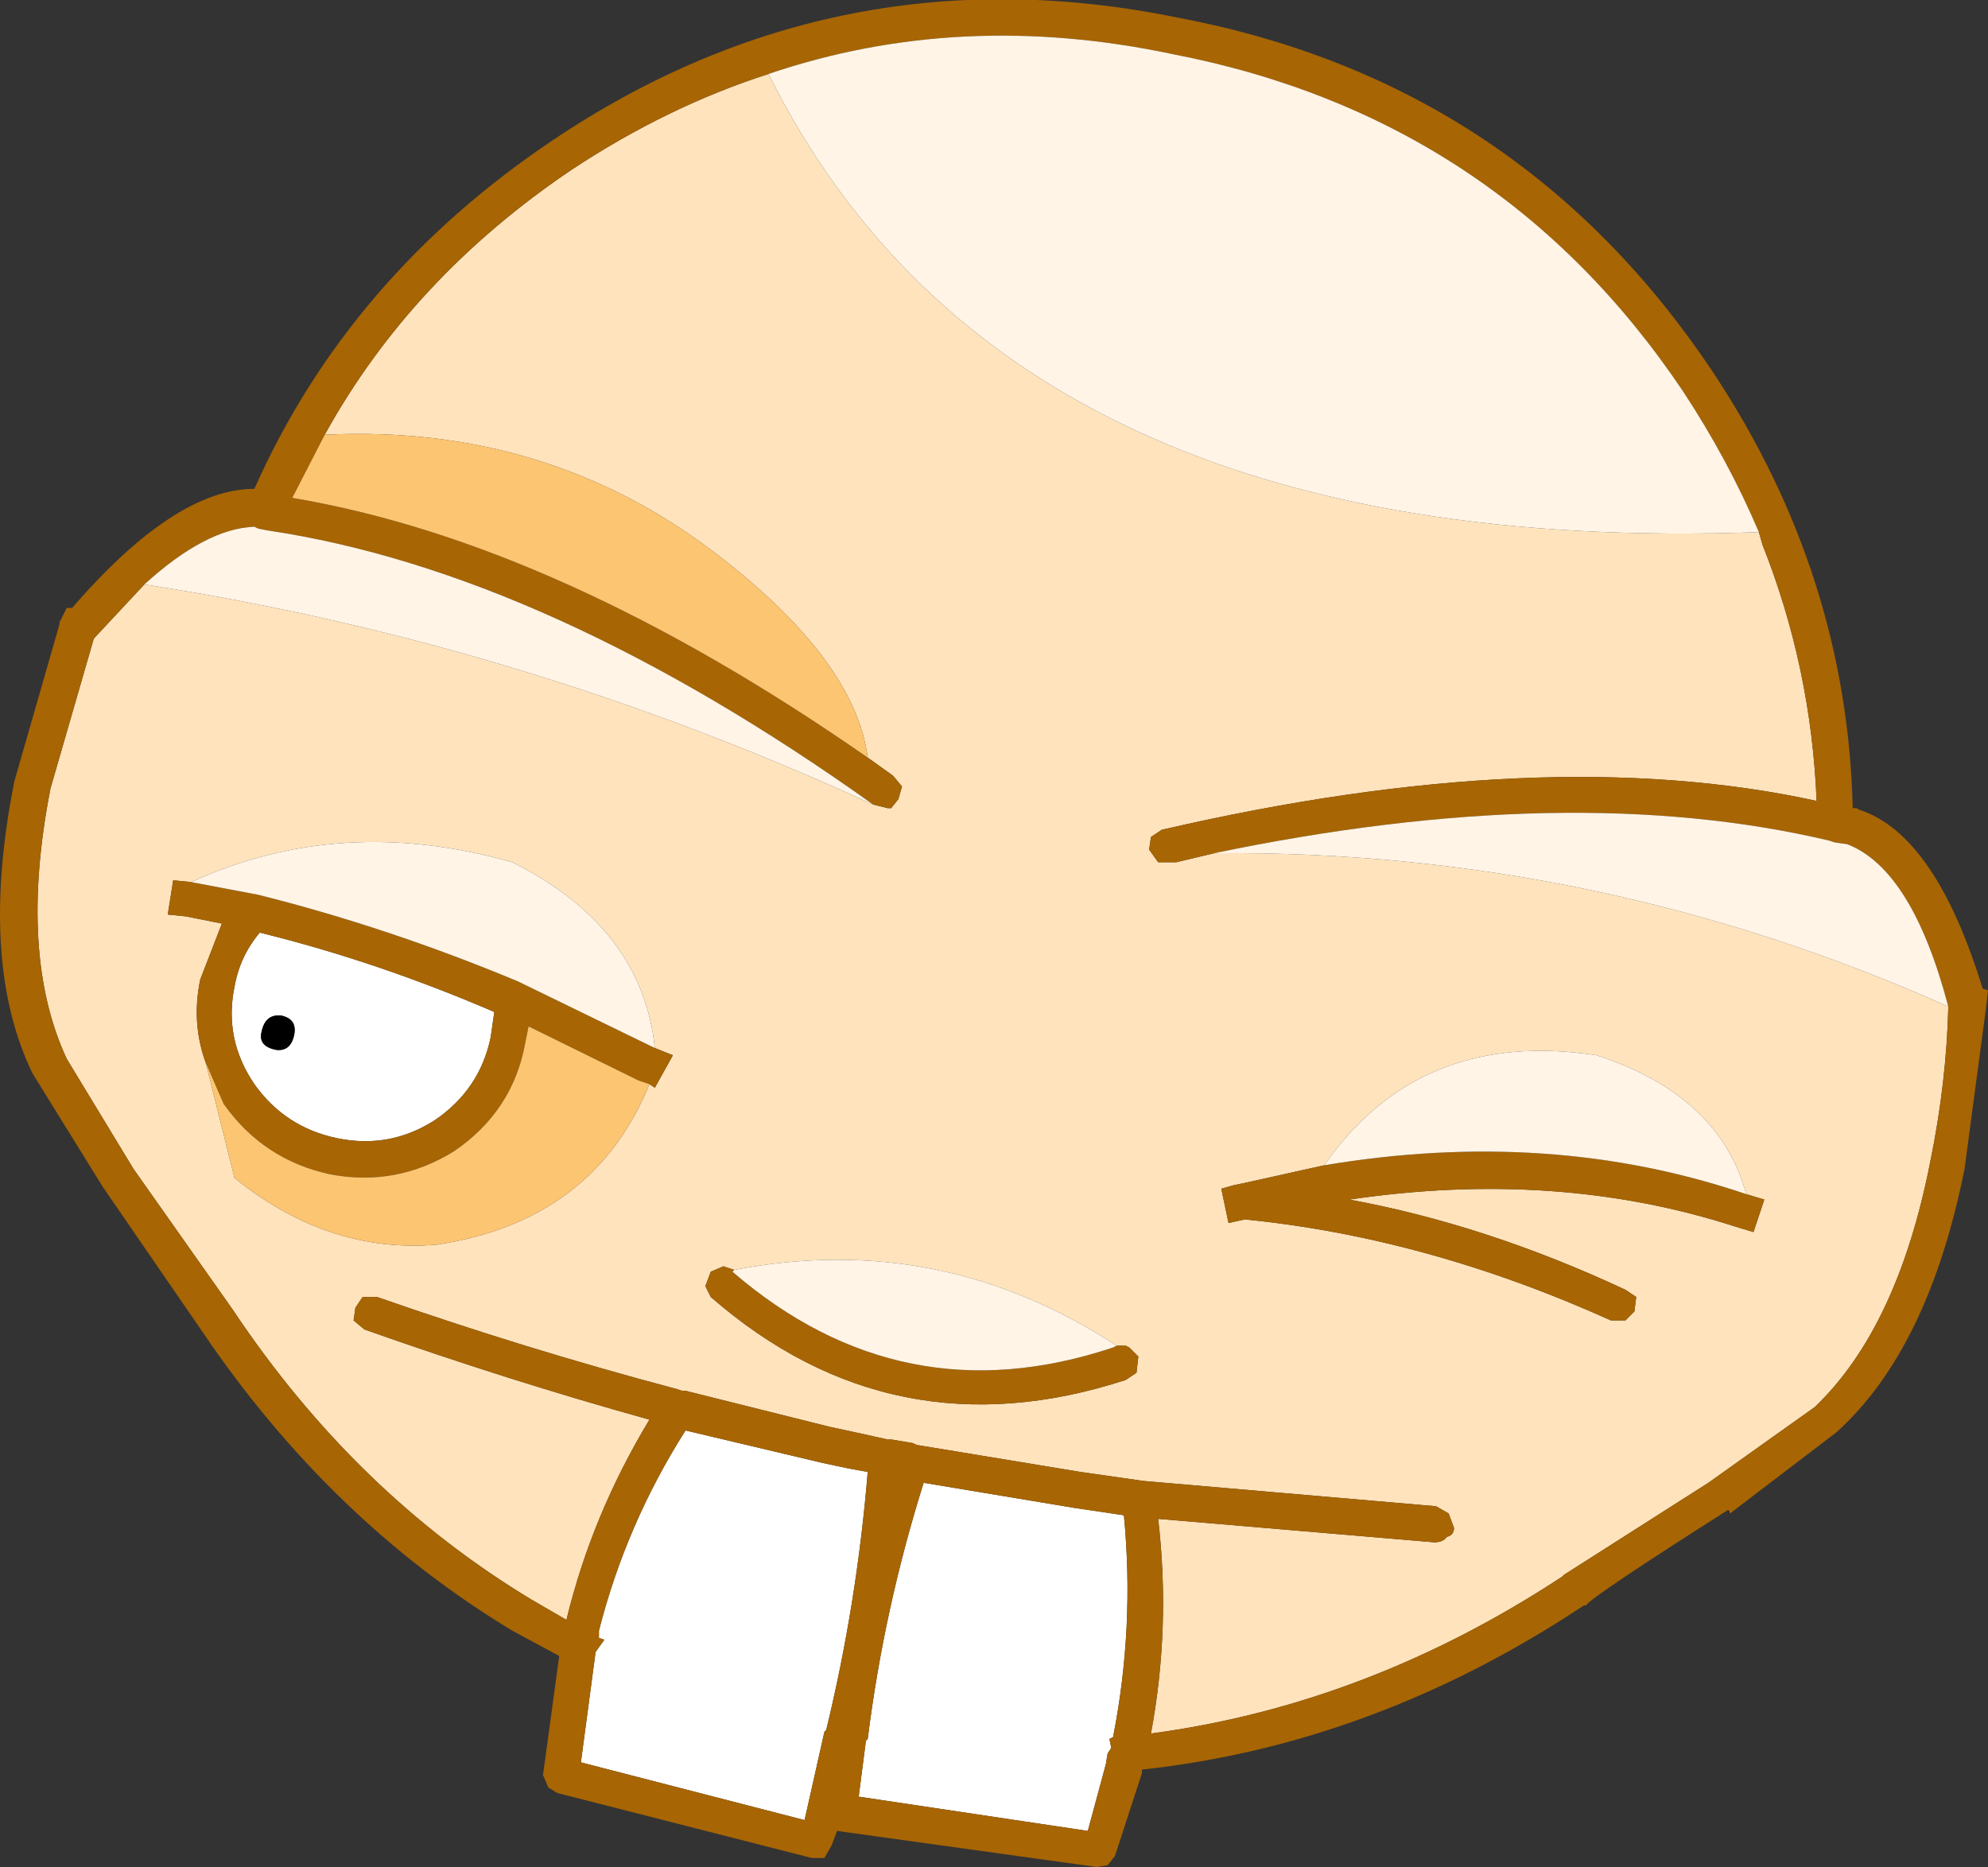
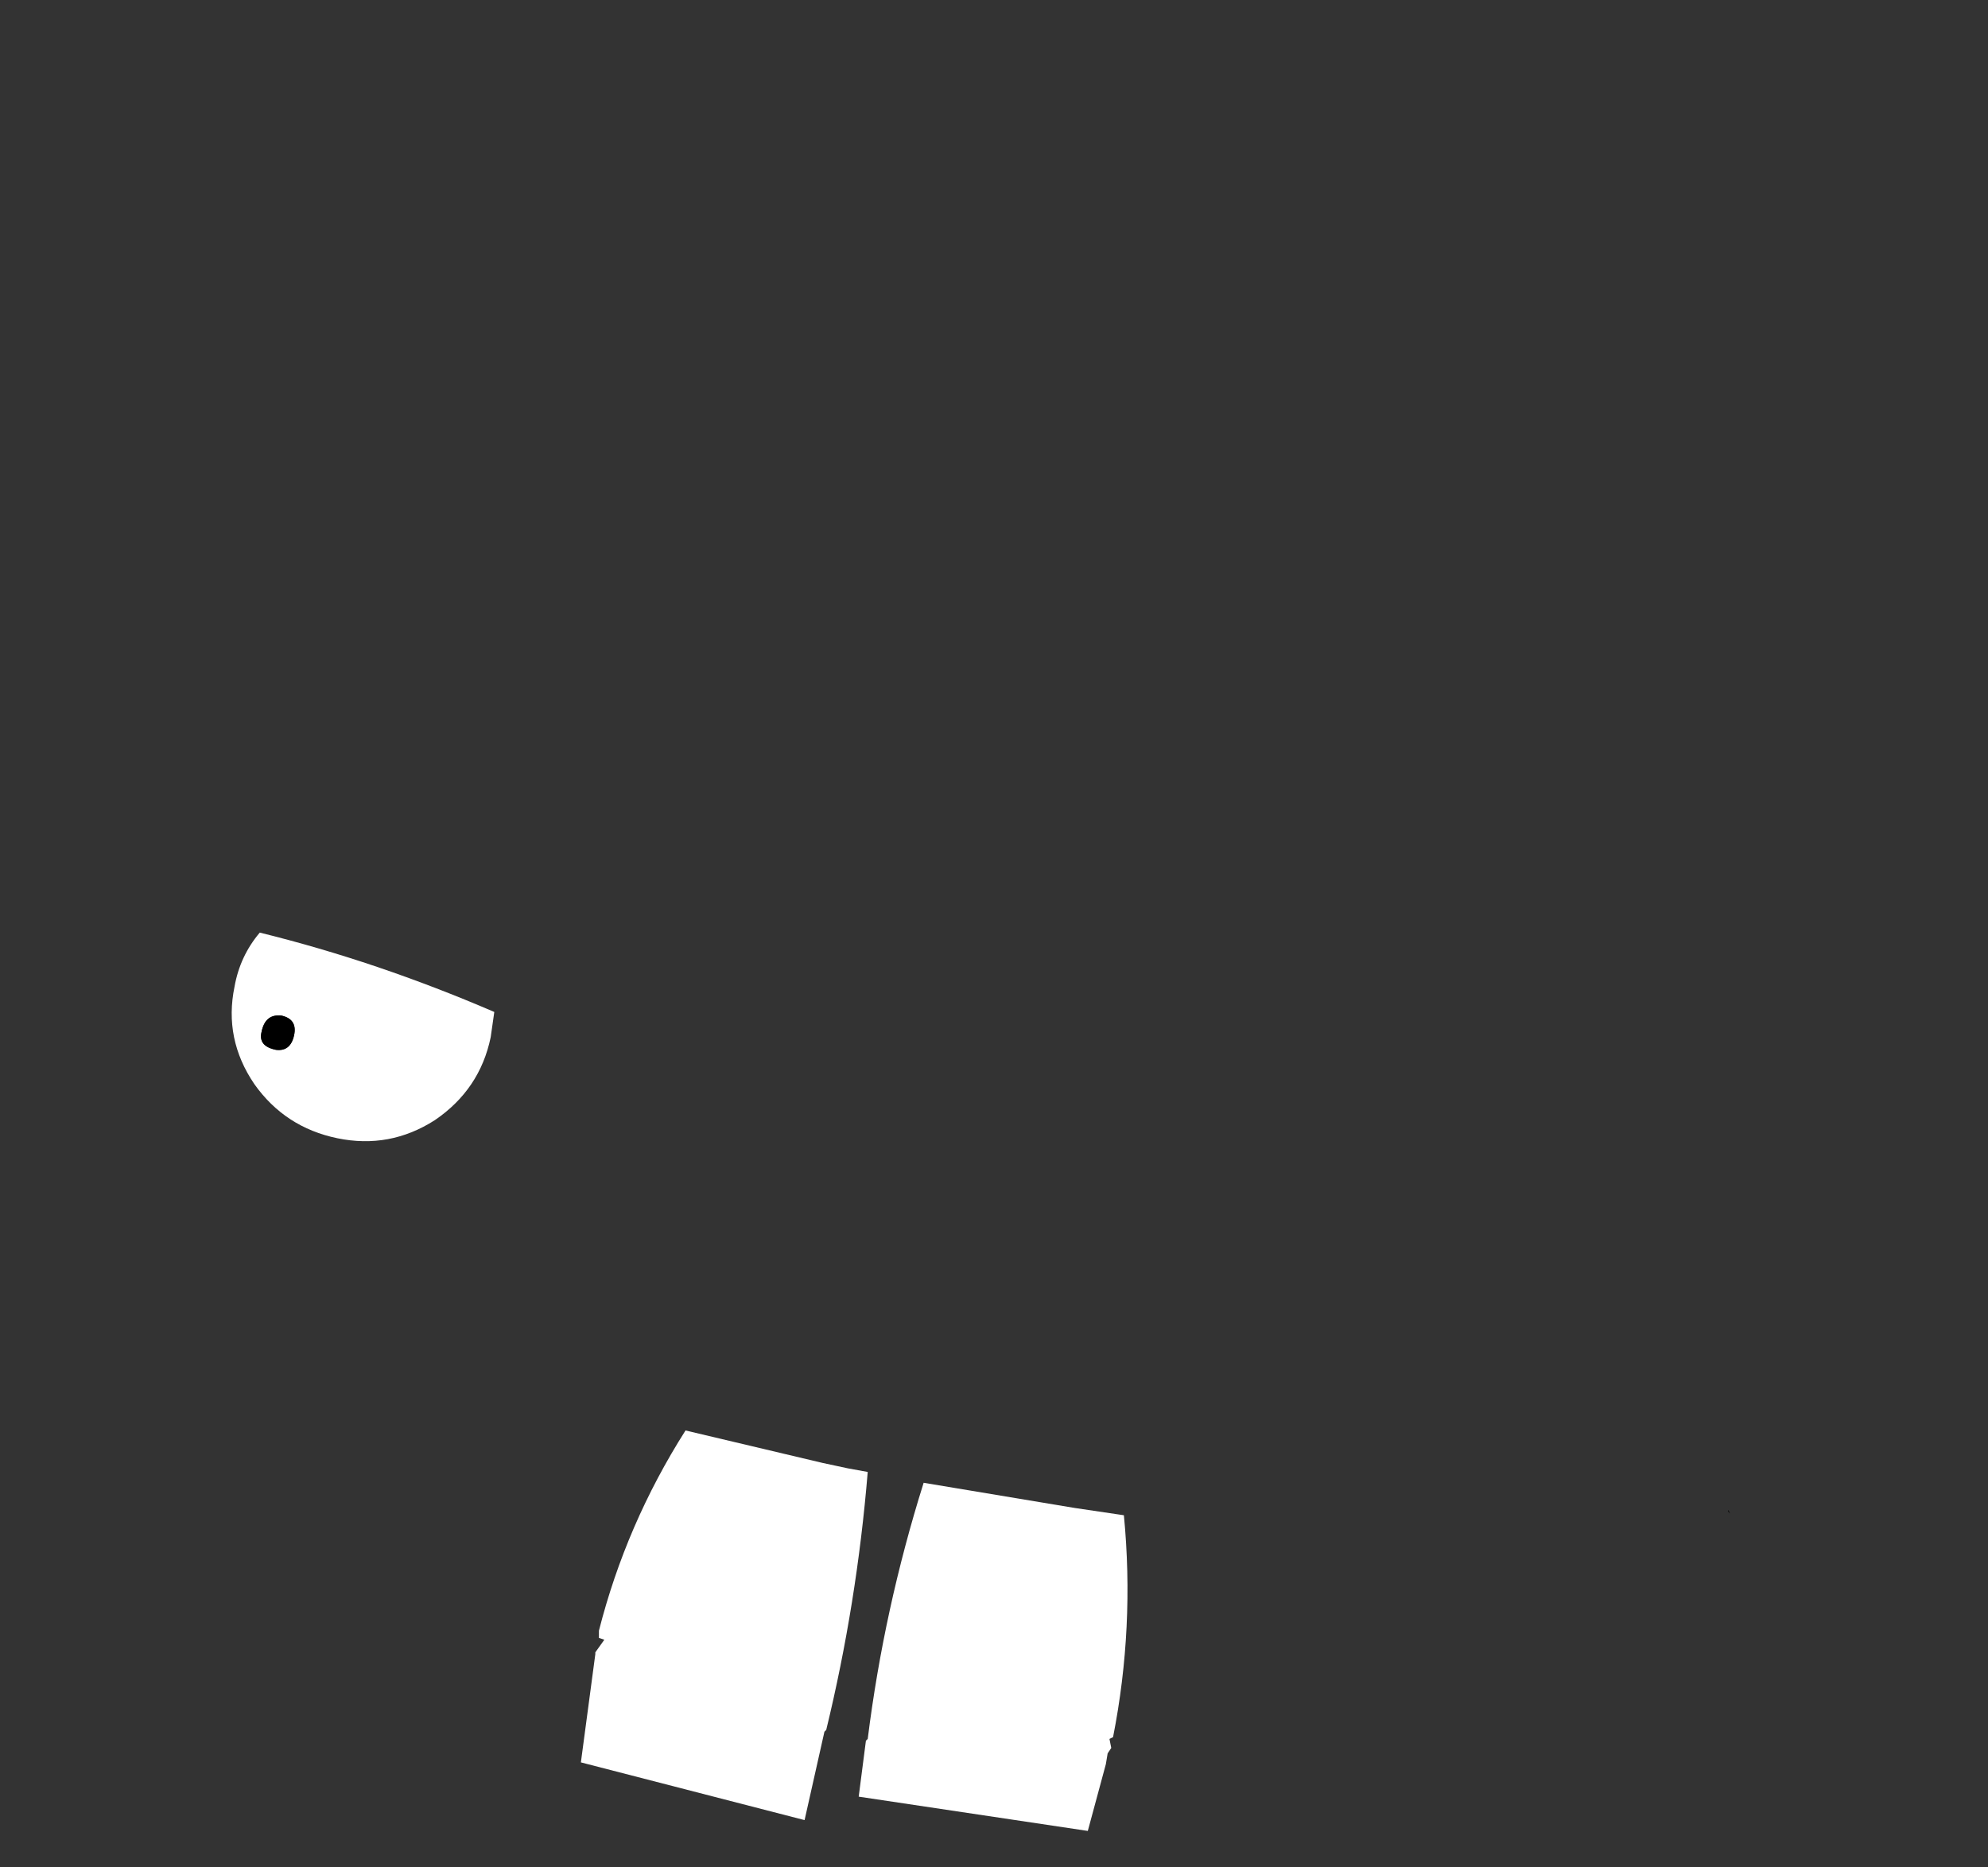
<svg xmlns="http://www.w3.org/2000/svg" height="51.75px" width="55.1px">
  <rect width="100%" height="100%" fill="#333333" stroke="none" />
  <g transform="matrix(1.0, 0.0, 0.0, 1.0, 25.05, 43.9)">
    <path d="M-11.45 -15.15 Q-11.75 -13.7 -13.0 -12.85 -14.25 -12.05 -15.7 -12.35 -17.15 -12.65 -18.0 -13.85 -18.85 -15.1 -18.55 -16.55 -18.4 -17.4 -17.85 -18.05 -14.6 -17.25 -11.35 -15.85 L-11.45 -15.15 M-17.25 -15.75 Q-17.7 -15.8 -17.8 -15.3 -17.9 -14.9 -17.4 -14.8 -17.0 -14.75 -16.9 -15.2 -16.8 -15.65 -17.25 -15.75 M-8.45 1.3 Q-7.7 -1.65 -6.05 -4.25 L-2.25 -3.35 -1.55 -3.2 -1.0 -3.1 Q-1.3 0.55 -2.15 4.05 L-2.2 4.1 -2.75 6.55 -8.95 4.95 -8.55 1.95 -8.55 1.9 -8.3 1.55 -8.45 1.5 -8.45 1.35 -8.45 1.3 M-1.0 4.3 Q-0.55 0.7 0.55 -2.8 L4.75 -2.1 6.1 -1.9 Q6.4 1.2 5.8 4.25 L5.7 4.3 5.75 4.55 5.65 4.7 5.6 5.0 5.1 6.85 -1.25 5.9 -1.05 4.35 -1.0 4.3" fill="#ffffff" fill-rule="evenodd" stroke="none" />
-     <path d="M-0.85 -21.6 L-0.45 -21.5 -0.35 -21.5 -0.15 -21.75 -0.05 -22.1 -0.3 -22.4 -1.0 -22.9 Q-1.35 -25.6 -5.2 -28.55 -9.9 -32.15 -16.05 -31.85 -13.65 -36.2 -9.2 -39.2 -6.55 -40.95 -3.75 -41.85 2.95 -28.4 23.7 -29.15 L23.8 -28.8 Q25.15 -25.4 25.3 -21.7 17.75 -23.35 7.15 -20.9 L6.85 -20.7 6.8 -20.35 7.05 -20.0 7.4 -20.0 7.55 -20.0 8.6 -20.25 Q19.2 -20.35 28.95 -16.0 28.9 -13.9 28.45 -11.7 27.55 -7.1 25.25 -4.9 L22.3 -2.8 18.3 -0.25 18.25 -0.2 Q12.85 3.35 6.85 4.15 7.4 1.2 7.05 -1.8 L14.7 -1.15 Q14.95 -1.15 15.05 -1.3 15.25 -1.35 15.25 -1.55 L15.1 -1.95 14.75 -2.15 6.65 -2.85 4.9 -3.1 0.35 -3.85 0.25 -3.9 -0.35 -4.0 -0.4 -4.0 -0.45 -4.0 -1.35 -4.2 -2.05 -4.35 -6.05 -5.35 -6.1 -5.35 -6.15 -5.35 -6.3 -5.4 Q-10.45 -6.5 -14.6 -7.95 L-15.0 -7.95 -15.2 -7.65 -15.25 -7.3 -14.95 -7.05 Q-11.0 -5.65 -7.05 -4.55 -8.65 -1.9 -9.35 1.0 L-10.3 0.45 Q-15.2 -2.5 -18.6 -7.6 L-21.35 -11.5 -23.2 -14.55 Q-24.55 -17.45 -23.65 -22.05 L-22.45 -26.2 -21.05 -27.7 Q-10.65 -26.1 -0.85 -21.6 M-7.05 -13.85 L-6.9 -13.75 -6.4 -14.65 -6.9 -14.85 Q-7.25 -18.2 -10.85 -20.0 -15.6 -21.35 -19.75 -19.45 L-20.25 -19.5 -20.4 -18.55 -19.9 -18.5 -18.9 -18.3 -19.5 -16.75 Q-19.75 -15.55 -19.35 -14.45 L-18.55 -11.25 Q-15.95 -9.15 -12.95 -9.4 -8.6 -10.05 -7.05 -13.85 M11.65 -11.6 L9.4 -11.1 9.15 -11.05 8.8 -10.95 9.0 -10.0 9.45 -10.1 Q14.5 -9.6 19.6 -7.3 L20.0 -7.3 20.25 -7.55 20.3 -7.95 20.0 -8.15 Q16.15 -9.95 12.35 -10.65 18.1 -11.5 23.05 -9.9 L23.55 -9.75 23.85 -10.65 23.35 -10.8 Q22.6 -13.55 19.2 -14.65 14.3 -15.4 11.65 -11.6 M5.9 -6.6 Q1.0 -9.8 -4.7 -8.7 L-4.75 -8.65 -4.7 -8.7 -5.0 -8.8 -5.35 -8.65 -5.5 -8.25 -5.35 -7.95 Q-0.3 -3.55 6.15 -5.65 L6.45 -5.85 6.5 -6.3 6.25 -6.55 6.15 -6.6 5.9 -6.6" fill="#fee3bc" fill-rule="evenodd" stroke="none" />
    <path d="M22.85 -2.05 L22.9 -1.95 22.85 -2.0 22.85 -2.05 M-17.25 -15.75 Q-16.8 -15.65 -16.9 -15.2 -17.0 -14.75 -17.4 -14.8 -17.9 -14.9 -17.8 -15.3 -17.7 -15.8 -17.25 -15.75 M-22.2 -11.0 L-22.2 -10.95 -22.2 -11.0" fill="#000000" fill-rule="evenodd" stroke="none" />
-     <path d="M22.85 -2.05 Q19.15 0.3 18.9 0.6 L18.85 0.6 Q13.05 4.45 6.6 5.15 L6.6 5.2 6.6 5.25 5.85 7.55 5.65 7.8 5.35 7.85 -1.85 6.85 -2.0 7.25 -2.2 7.6 -2.55 7.6 -9.6 5.8 -9.85 5.65 -10.0 5.3 -9.55 2.0 -10.85 1.3 Q-15.9 -1.75 -19.45 -7.0 L-22.2 -11.0 -24.15 -14.15 Q-25.65 -17.25 -24.65 -22.25 L-23.4 -26.6 -23.4 -26.65 -23.2 -27.05 -23.05 -27.05 Q-20.2 -30.35 -18.0 -30.35 -15.4 -36.2 -9.75 -40.0 -1.8 -45.35 7.65 -43.4 17.1 -41.6 22.45 -33.55 26.15 -27.95 26.3 -21.5 L26.4 -21.5 26.5 -21.45 Q28.6 -20.75 29.9 -16.5 L30.05 -16.45 30.0 -16.0 29.4 -11.5 Q28.4 -6.5 25.85 -4.2 L22.9 -1.95 22.85 -2.05 M-1.0 -22.9 L-0.3 -22.4 -0.05 -22.1 -0.15 -21.75 -0.35 -21.5 -0.45 -21.5 -0.85 -21.6 Q-9.9 -28.05 -17.65 -29.2 L-17.9 -29.25 -18.0 -29.3 Q-19.35 -29.25 -21.05 -27.7 L-22.45 -26.2 -23.65 -22.05 Q-24.55 -17.45 -23.2 -14.55 L-21.35 -11.5 -18.6 -7.6 Q-15.2 -2.5 -10.3 0.45 L-9.35 1.0 Q-8.65 -1.9 -7.05 -4.55 -11.0 -5.65 -14.95 -7.05 L-15.25 -7.3 -15.2 -7.65 -15.0 -7.95 -14.6 -7.95 Q-10.45 -6.5 -6.3 -5.4 L-6.15 -5.35 -6.1 -5.35 -6.05 -5.35 -2.05 -4.35 -1.35 -4.2 -0.45 -4.0 -0.4 -4.0 -0.35 -4.0 0.25 -3.9 0.35 -3.85 4.9 -3.1 6.65 -2.85 14.75 -2.15 15.1 -1.95 15.25 -1.55 Q15.25 -1.35 15.05 -1.3 14.95 -1.15 14.7 -1.15 L7.05 -1.8 Q7.4 1.2 6.85 4.15 12.85 3.35 18.25 -0.2 L18.3 -0.25 22.3 -2.8 25.25 -4.9 Q27.55 -7.1 28.45 -11.7 28.9 -13.9 28.95 -16.0 27.95 -19.8 26.15 -20.5 L25.8 -20.55 25.65 -20.6 Q18.45 -22.3 8.6 -20.25 L7.55 -20.0 7.4 -20.0 7.05 -20.0 6.8 -20.35 6.85 -20.7 7.15 -20.9 Q17.75 -23.35 25.3 -21.7 25.15 -25.4 23.8 -28.8 L23.7 -29.15 Q22.85 -31.15 21.6 -33.05 16.5 -40.65 7.45 -42.4 1.55 -43.65 -3.75 -41.85 -6.55 -40.95 -9.2 -39.2 -13.65 -36.2 -16.05 -31.85 L-16.95 -30.1 Q-9.55 -28.85 -1.0 -22.9 M-11.45 -15.15 L-11.35 -15.85 Q-14.6 -17.25 -17.85 -18.05 -18.4 -17.4 -18.55 -16.55 -18.85 -15.1 -18.0 -13.85 -17.15 -12.65 -15.7 -12.35 -14.25 -12.05 -13.0 -12.85 -11.75 -13.7 -11.45 -15.15 M-7.05 -13.85 L-7.35 -13.95 -10.4 -15.45 -10.5 -14.95 Q-10.85 -13.1 -12.45 -12.0 -14.05 -11.0 -15.9 -11.35 -17.75 -11.75 -18.85 -13.3 L-19.35 -14.45 Q-19.75 -15.55 -19.5 -16.75 L-18.9 -18.3 -19.9 -18.5 -20.4 -18.55 -20.25 -19.5 -19.75 -19.45 -17.9 -19.1 Q-14.3 -18.2 -10.7 -16.7 L-6.9 -14.85 -6.4 -14.65 -6.9 -13.75 -7.05 -13.85 M-8.45 1.3 L-8.45 1.35 -8.45 1.5 -8.3 1.55 -8.55 1.9 -8.55 1.95 -8.95 4.95 -2.75 6.55 -2.2 4.1 -2.15 4.05 Q-1.3 0.55 -1.0 -3.1 L-1.55 -3.2 -2.25 -3.35 -6.05 -4.25 Q-7.7 -1.65 -8.45 1.3 M23.35 -10.8 L23.85 -10.65 23.55 -9.75 23.05 -9.9 Q18.1 -11.5 12.35 -10.65 16.15 -9.95 20.0 -8.15 L20.3 -7.95 20.25 -7.55 20.0 -7.3 19.6 -7.3 Q14.5 -9.6 9.45 -10.1 L9.0 -10.0 8.8 -10.95 9.15 -11.05 9.4 -11.1 11.65 -11.6 Q17.9 -12.65 23.35 -10.8 M-4.75 -8.65 Q-0.05 -4.6 5.8 -6.55 L5.9 -6.6 6.15 -6.6 6.25 -6.55 6.5 -6.3 6.45 -5.85 6.15 -5.65 Q-0.3 -3.55 -5.35 -7.95 L-5.5 -8.25 -5.35 -8.65 -5.0 -8.8 -4.7 -8.7 -4.75 -8.65 M-1.0 4.3 L-1.05 4.35 -1.25 5.9 5.1 6.85 5.6 5.0 5.65 4.7 5.75 4.55 5.7 4.3 5.8 4.25 Q6.4 1.2 6.1 -1.9 L4.75 -2.1 0.55 -2.8 Q-0.55 0.7 -1.0 4.3" fill="#a76503" fill-rule="evenodd" stroke="none" />
-     <path d="M-3.75 -41.85 Q1.55 -43.65 7.45 -42.4 16.5 -40.65 21.6 -33.05 22.85 -31.15 23.7 -29.15 2.95 -28.4 -3.75 -41.85 M8.6 -20.25 Q18.45 -22.3 25.65 -20.6 L25.8 -20.55 26.15 -20.5 Q27.95 -19.8 28.95 -16.0 19.2 -20.35 8.6 -20.25 M-21.05 -27.7 Q-19.35 -29.25 -18.0 -29.3 L-17.9 -29.25 -17.65 -29.2 Q-9.9 -28.05 -0.85 -21.6 -10.65 -26.1 -21.05 -27.7 M-6.9 -14.85 L-10.7 -16.7 Q-14.3 -18.2 -17.9 -19.1 L-19.75 -19.45 Q-15.6 -21.35 -10.85 -20.0 -7.25 -18.2 -6.9 -14.85 M23.35 -10.8 Q17.9 -12.65 11.65 -11.6 14.3 -15.4 19.2 -14.65 22.6 -13.55 23.35 -10.8 M-4.75 -8.65 L-4.7 -8.7 Q1.0 -9.8 5.9 -6.6 L5.8 -6.55 Q-0.05 -4.6 -4.75 -8.65" fill="#fff4e6" fill-rule="evenodd" stroke="none" />
-     <path d="M-1.0 -22.9 Q-9.55 -28.85 -16.95 -30.1 L-16.05 -31.85 Q-9.9 -32.15 -5.2 -28.55 -1.35 -25.6 -1.0 -22.9 M-19.35 -14.45 L-18.85 -13.3 Q-17.75 -11.75 -15.9 -11.35 -14.05 -11.0 -12.45 -12.0 -10.85 -13.1 -10.5 -14.95 L-10.4 -15.45 -7.35 -13.95 -7.05 -13.85 Q-8.6 -10.05 -12.95 -9.4 -15.95 -9.15 -18.55 -11.25 L-19.35 -14.45" fill="#fcc572" fill-rule="evenodd" stroke="none" />
  </g>
</svg>